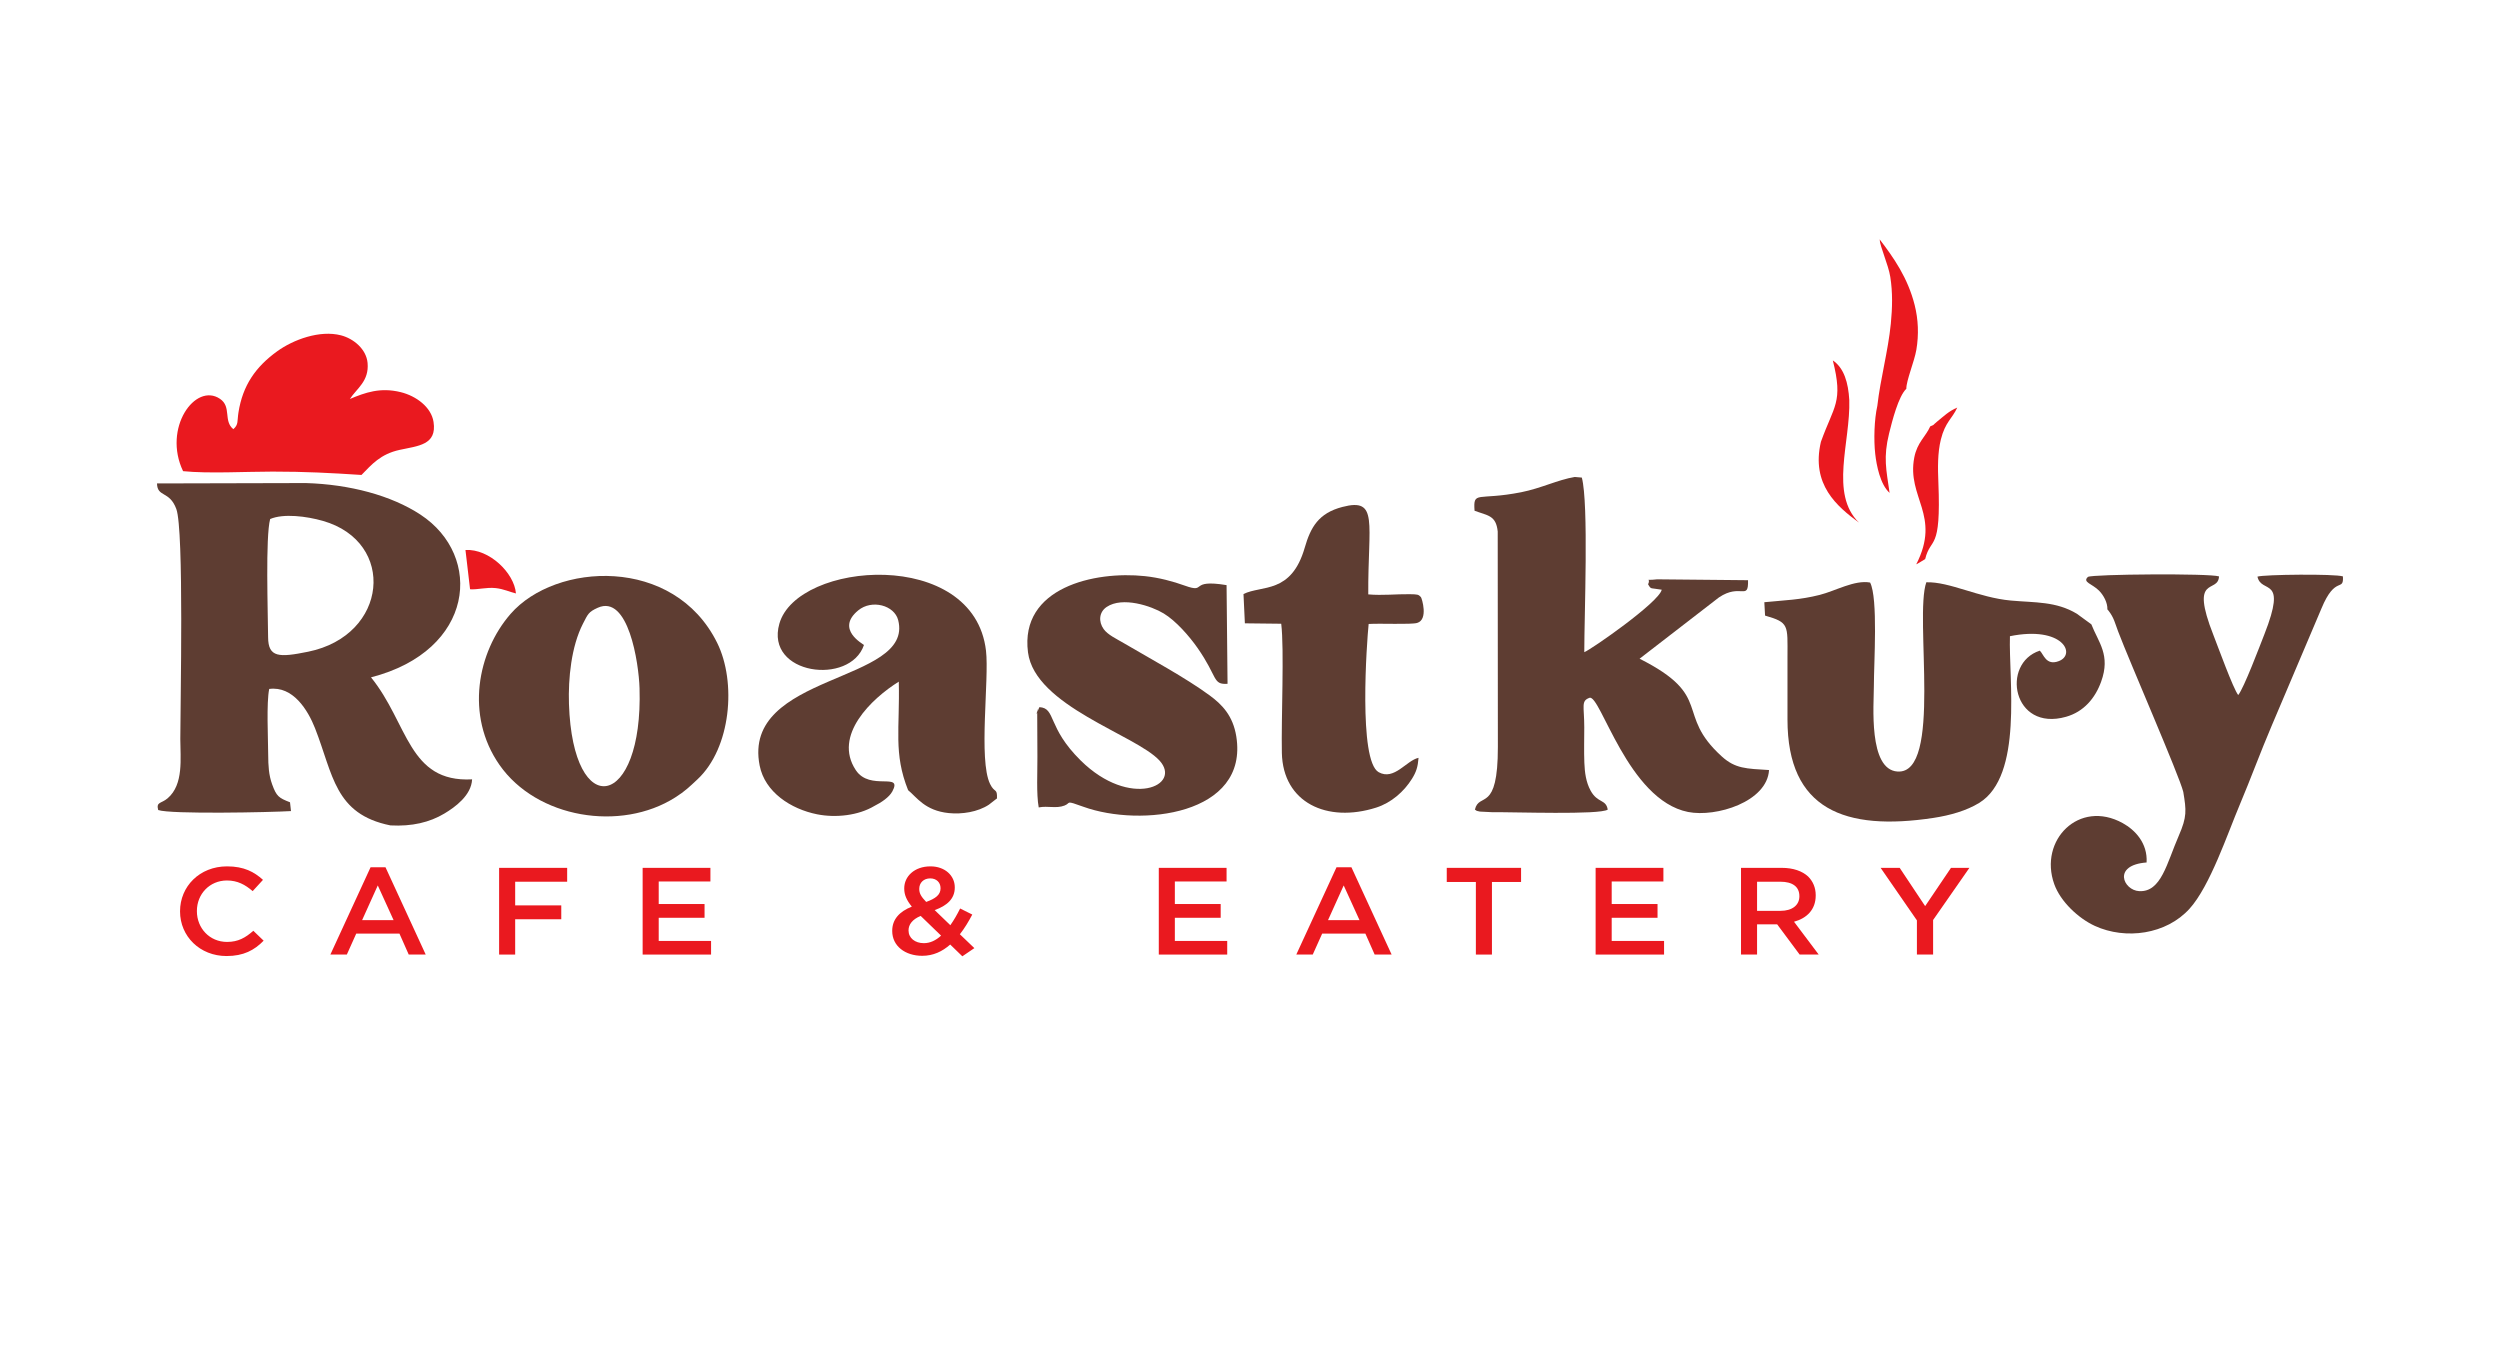
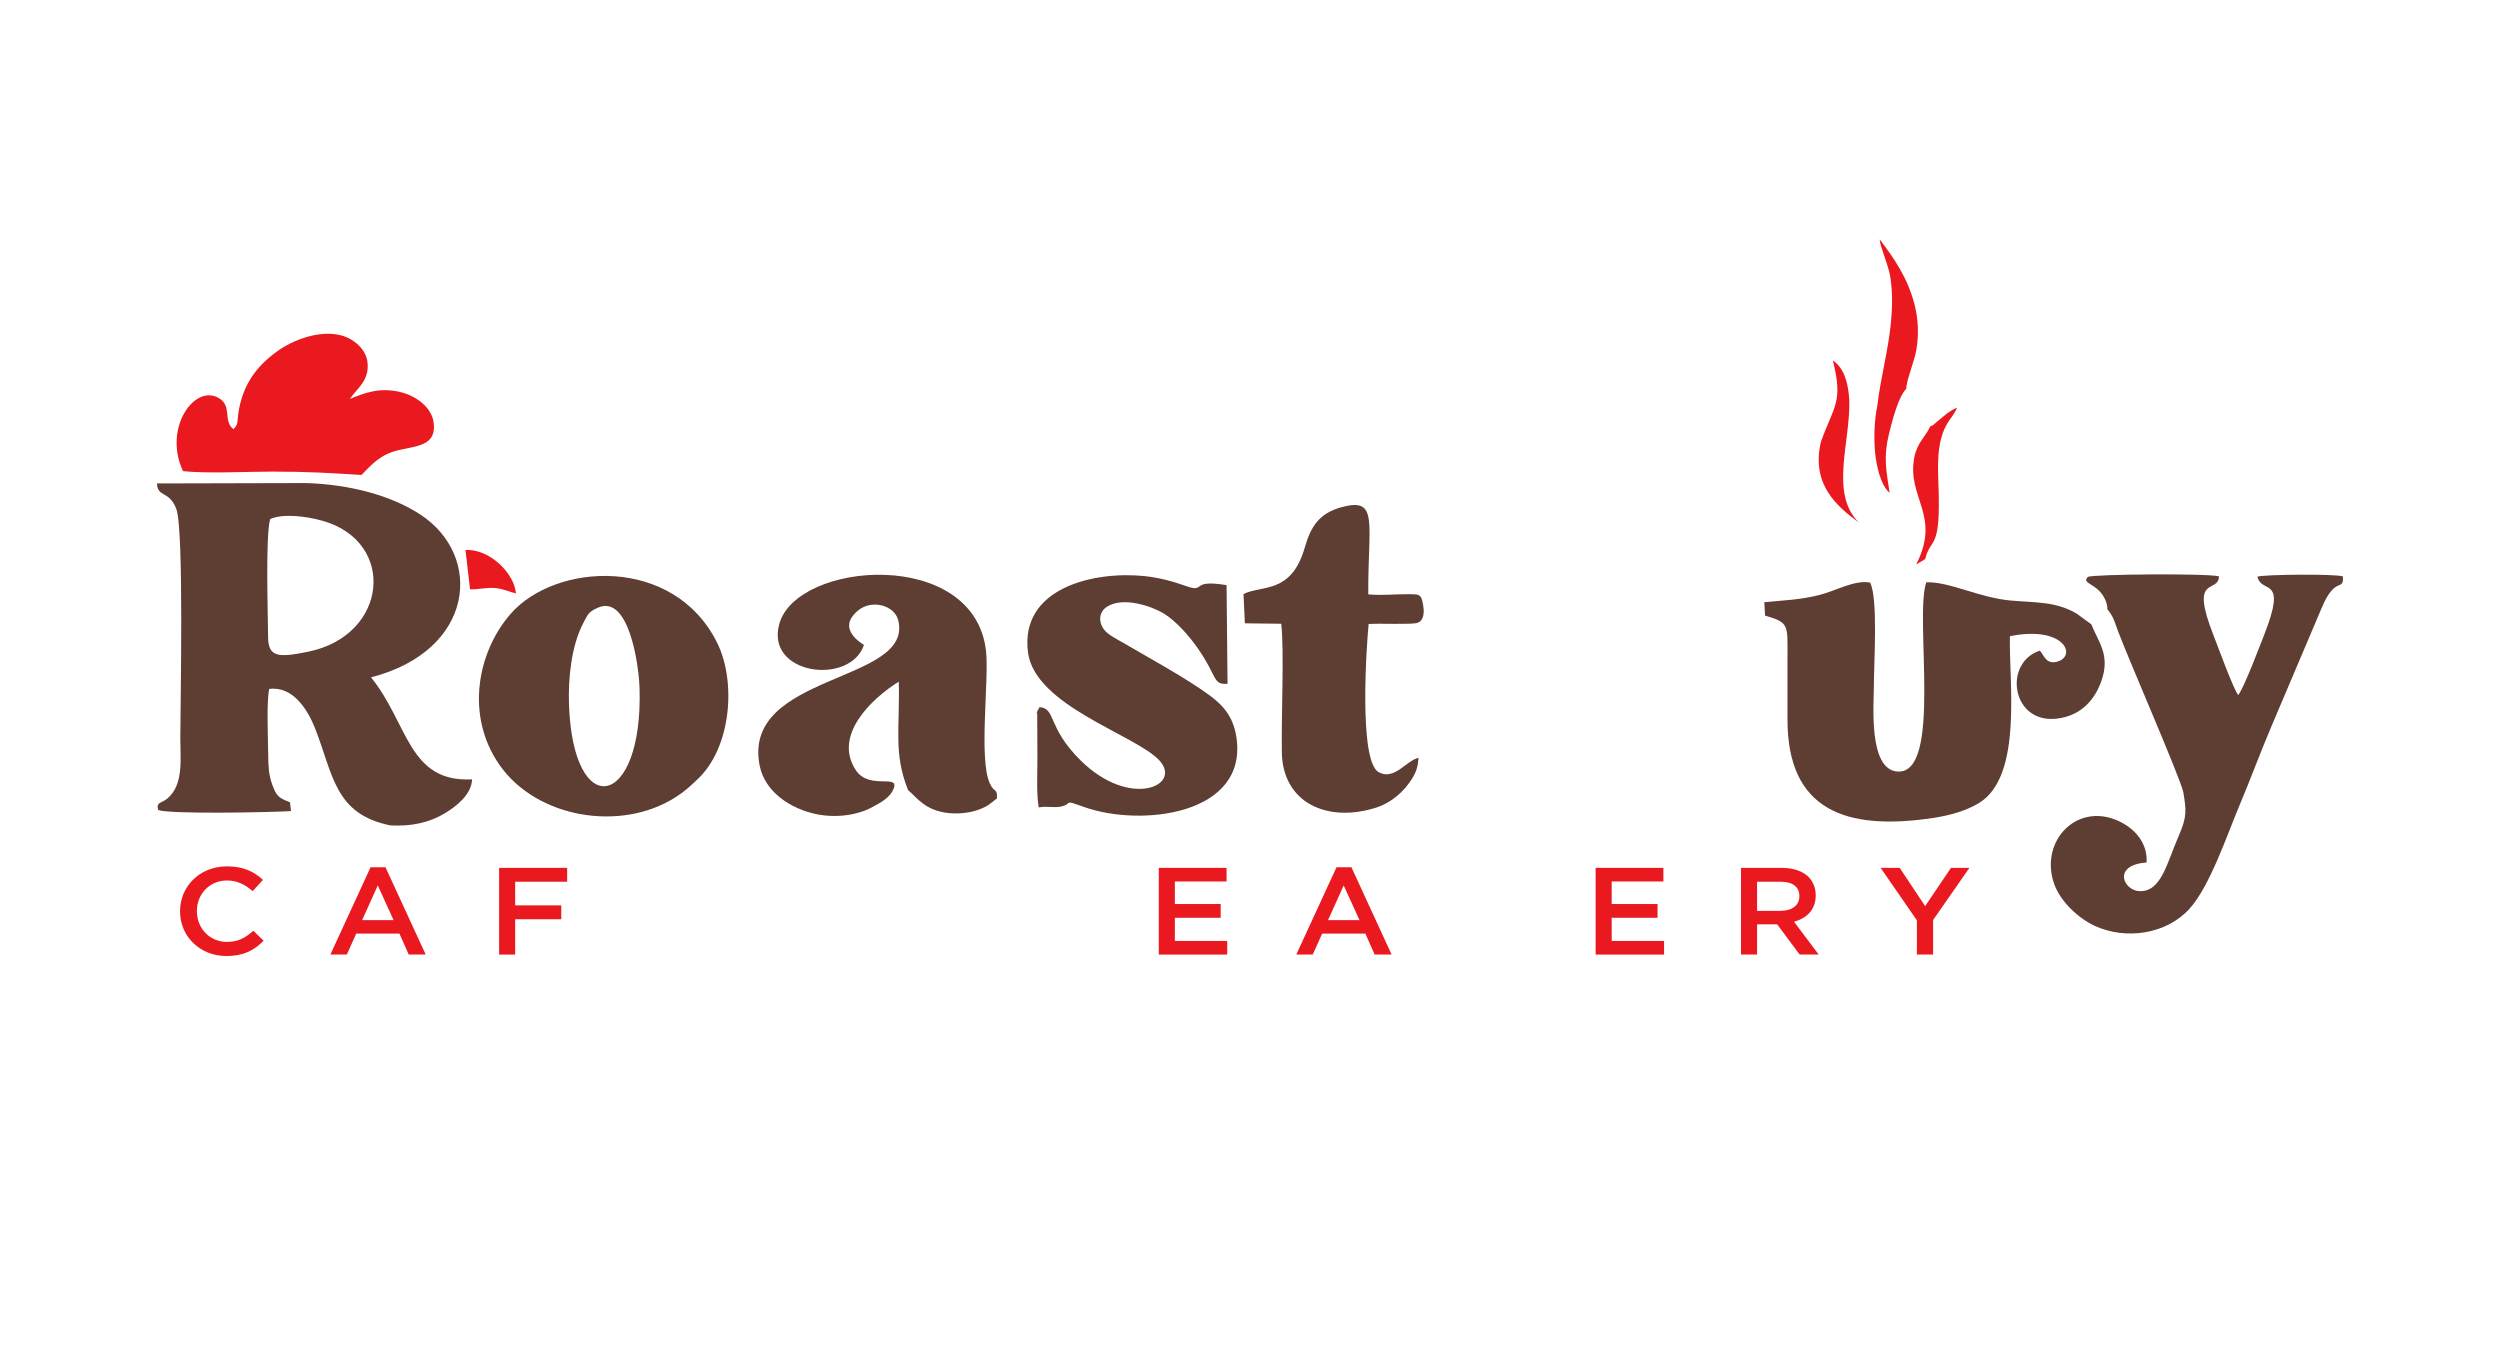
<svg xmlns="http://www.w3.org/2000/svg" width="161" height="88" viewBox="0 0 161 88" fill="none">
  <path fill-rule="evenodd" clip-rule="evenodd" d="M17.398 33.425C18.255 33.057 19.74 33.244 20.794 33.545C25.541 34.899 25.007 40.921 19.842 41.971C17.977 42.35 17.274 42.352 17.266 41.04C17.255 39.46 17.09 34.577 17.398 33.425ZM18.677 51.667C17.95 51.387 17.805 51.279 17.529 50.521C17.305 49.906 17.276 49.314 17.272 48.606C17.266 47.576 17.152 45.252 17.337 44.368C18.872 44.165 19.829 45.731 20.289 46.9C21.459 49.879 21.539 52.431 25.143 53.156C26.532 53.231 27.665 52.96 28.61 52.397C29.306 51.983 30.357 51.221 30.403 50.19C26.285 50.406 26.305 46.593 23.893 43.621C30.573 41.902 31.146 35.81 27.076 33.14C25.195 31.906 22.526 31.192 19.69 31.109L10.111 31.133C10.129 32.044 10.912 31.584 11.354 32.776C11.858 34.134 11.611 45.357 11.612 47.595C11.612 48.815 11.841 50.521 10.795 51.41C10.377 51.766 10.046 51.625 10.187 52.166C10.968 52.447 17.419 52.314 18.74 52.234L18.677 51.667Z" fill="#5E3D32" />
-   <path fill-rule="evenodd" clip-rule="evenodd" d="M108.712 52.291C110.514 52.649 113.804 51.638 113.926 49.591C112.455 49.499 111.756 49.507 110.882 48.714C107.827 45.944 110.419 44.857 105.589 42.421L110.697 38.476C112.098 37.53 112.609 38.724 112.573 37.365L106.721 37.308C105.773 37.418 106.364 37.17 106.135 37.625C106.343 37.986 106.275 37.845 107.015 37.977C106.854 38.782 102.456 41.839 102.028 42C102.026 39.662 102.319 32.448 101.87 30.756L101.413 30.717C100.317 30.9 99.245 31.447 97.959 31.701C95.144 32.256 94.869 31.569 94.961 32.892C95.82 33.212 96.344 33.182 96.453 34.229L96.463 48.1C96.467 52.412 95.255 50.977 94.984 52.139C95.163 52.253 95.025 52.2 95.307 52.266L96.086 52.305C97.509 52.29 103.03 52.489 103.538 52.139C103.427 51.454 102.884 51.739 102.435 50.916C102.139 50.373 102.058 49.767 102.032 49.113C102.003 48.368 102.027 47.586 102.027 46.838C102.025 45.461 101.804 45.143 102.361 44.94C103.067 44.683 104.83 51.52 108.712 52.291Z" fill="#5E3D32" />
  <path fill-rule="evenodd" clip-rule="evenodd" d="M124.503 52.675C125.603 52.509 126.648 52.203 127.452 51.712C130.307 49.967 129.351 43.77 129.44 40.971C132.838 40.283 133.731 42.135 132.592 42.574C131.758 42.896 131.606 42.118 131.363 41.902C128.844 42.722 129.606 47.136 133.05 46.162C134.19 45.84 134.927 44.971 135.314 43.898C135.934 42.185 135.145 41.383 134.682 40.206L133.749 39.525C132.406 38.718 131.051 38.817 129.497 38.675C127.416 38.484 125.556 37.453 124.055 37.499C123.265 39.735 125.118 49.871 122.202 49.687C120.309 49.568 120.677 45.351 120.677 44.187C120.677 42.688 120.955 38.523 120.435 37.516C119.434 37.333 118.204 38.057 117.18 38.314C115.899 38.636 114.989 38.647 113.623 38.783L113.67 39.644C115.225 40.091 115.118 40.248 115.114 42.294C115.112 43.64 115.115 44.987 115.114 46.333C115.111 52.152 118.824 53.533 124.503 52.675Z" fill="#5E3D32" />
  <path fill-rule="evenodd" clip-rule="evenodd" d="M135.716 39.245C135.741 39.27 135.77 39.305 135.785 39.323C136.144 39.785 136.205 40.132 136.408 40.667C137.156 42.643 140.348 49.948 140.604 51.002C140.801 52.201 140.846 52.595 140.316 53.814C139.537 55.605 139.185 57.457 137.769 57.39C136.749 57.342 136.009 55.713 138.241 55.543C138.312 54.293 137.496 53.447 136.703 53.009C133.895 51.457 131.283 54.111 132.293 56.937C132.698 58.07 133.856 59.145 134.911 59.629C136.892 60.537 139.511 60.184 141.013 58.514C142.331 57.05 143.449 53.698 144.233 51.842C144.94 50.168 145.569 48.443 146.296 46.739L149.505 39.177C150.399 37.018 150.946 38.148 150.884 37.12C150.377 36.948 145.792 36.995 145.38 37.135C145.629 38.295 147.334 37.022 145.822 40.86C145.525 41.614 144.513 44.303 144.141 44.762C143.819 44.359 142.814 41.583 142.547 40.906C140.984 36.944 142.847 38.272 142.905 37.12C142.308 36.916 134.775 36.974 134.466 37.151C134.082 37.496 134.741 37.592 135.183 38.042C135.475 38.341 135.732 38.815 135.716 39.245Z" fill="#5E3D32" />
  <path fill-rule="evenodd" clip-rule="evenodd" d="M52.627 52.442C53.823 52.68 55.278 52.522 56.311 51.903C56.745 51.686 57.26 51.35 57.468 50.965C58.156 49.689 56.025 50.975 55.112 49.595C53.635 47.361 56.132 44.99 57.882 43.898C57.958 46.948 57.529 48.499 58.482 50.887C59.04 51.345 59.563 52.204 61.094 52.362C61.956 52.451 62.973 52.292 63.683 51.823L64.094 51.503C64.106 51.494 64.141 51.467 64.151 51.46C64.159 51.453 64.186 51.43 64.206 51.418C64.228 50.731 64.055 51.093 63.76 50.486C63.007 48.937 63.711 43.748 63.499 41.912C62.731 35.239 51.335 36.125 50.191 40.166C49.256 43.468 54.752 44.169 55.639 41.537C55.596 41.478 53.785 40.53 55.269 39.309C56.147 38.586 57.598 38.977 57.843 39.937C58.883 44.009 47.747 43.319 48.921 49.3C49.256 51.006 50.919 52.101 52.627 52.442Z" fill="#5E3D32" />
  <path fill-rule="evenodd" clip-rule="evenodd" d="M38.492 39.141C40.465 38.248 41.136 42.686 41.186 44.314C41.429 52.091 36.887 52.989 36.641 45.329C36.589 43.693 36.788 41.639 37.541 40.169C37.865 39.538 37.901 39.409 38.492 39.141ZM43.484 51.355C44.123 50.949 44.394 50.678 44.916 50.191C47.08 48.173 47.44 43.934 46.185 41.398C43.401 35.772 35.773 36.214 32.881 39.536C30.747 41.988 29.947 46.078 32.169 49.262C34.568 52.699 39.978 53.583 43.484 51.355Z" fill="#5E3D32" />
  <path fill-rule="evenodd" clip-rule="evenodd" d="M66.893 51.998C67.499 51.881 68.01 52.086 68.551 51.879C68.997 51.708 68.552 51.515 69.781 51.959C73.461 53.287 80.428 52.494 79.617 47.424C79.403 46.094 78.71 45.376 77.895 44.779C76.335 43.636 74.134 42.453 72.381 41.423C71.888 41.133 71.343 40.886 71.076 40.513C70.736 40.039 70.77 39.422 71.27 39.087C72.295 38.4 74.153 39.028 74.94 39.505C75.74 39.99 76.592 40.972 77.121 41.727C78.438 43.609 78.075 44.103 79.054 44.037L78.991 37.682C76.505 37.273 77.777 38.246 76.3 37.714C75.532 37.438 74.653 37.201 73.728 37.103C70.508 36.759 65.662 37.828 66.203 42.012C66.651 45.474 73.138 47.315 74.668 48.976C76.156 50.593 72.781 52.114 69.602 48.981C67.417 46.827 68.016 45.604 66.938 45.54C66.919 45.57 66.902 45.612 66.893 45.638C66.885 45.663 66.861 45.706 66.852 45.738C66.62 46.535 66.941 45.057 66.797 45.957L66.809 48.731C66.816 49.661 66.735 51.138 66.893 51.998Z" fill="#5E3D32" />
  <path fill-rule="evenodd" clip-rule="evenodd" d="M88.63 52.008C89.597 51.699 90.418 50.98 90.932 50.153C91.204 49.715 91.311 49.391 91.354 48.804C90.579 48.965 89.787 50.288 88.786 49.729C87.469 48.993 88.022 41.34 88.141 40.184C88.896 40.137 90.865 40.232 91.264 40.117C91.999 39.903 91.565 38.52 91.509 38.457C91.348 38.28 91.301 38.274 90.778 38.266C89.927 38.254 89.044 38.36 88.116 38.279C88.09 33.657 88.805 32.031 86.447 32.648C84.919 33.047 84.408 33.944 84.024 35.273C83.157 38.276 81.252 37.668 80.081 38.256L80.17 40.142L82.511 40.169C82.712 41.828 82.507 46.261 82.552 48.484C82.617 51.694 85.468 53.017 88.63 52.008Z" fill="#5E3D32" />
  <path fill-rule="evenodd" clip-rule="evenodd" d="M15.357 26.561C15.267 27.129 15.372 27.336 15.027 27.639C14.369 27.111 14.925 26.198 14.169 25.686C12.581 24.609 10.465 27.567 11.79 30.343C13.393 30.508 15.858 30.371 17.556 30.371C19.645 30.371 21.272 30.456 23.279 30.587C23.944 29.909 24.498 29.244 25.738 28.972C26.92 28.713 28.15 28.664 27.92 27.172C27.773 26.219 26.806 25.502 25.808 25.255C24.488 24.928 23.515 25.283 22.532 25.694C22.968 25.02 23.779 24.554 23.672 23.372C23.591 22.491 22.782 21.808 21.956 21.594C20.592 21.242 18.887 21.872 17.845 22.627C16.459 23.63 15.631 24.82 15.357 26.561Z" fill="#EA191F" />
  <path fill-rule="evenodd" clip-rule="evenodd" d="M120.9 26.139C120.704 26.999 120.661 28.327 120.765 29.236C120.849 29.973 121.081 31.19 121.689 31.742C121.475 30.227 121.275 29.47 121.658 27.911C121.855 27.11 122.261 25.515 122.768 25.036C122.761 24.511 123.286 23.281 123.414 22.524C123.578 21.548 123.538 20.575 123.305 19.647C122.864 17.891 121.941 16.578 121.05 15.415C121.06 15.856 121.611 17.042 121.734 17.831C121.894 18.845 121.869 19.826 121.769 20.844C121.589 22.648 121.101 24.365 120.9 26.139Z" fill="#EA191F" />
  <path fill-rule="evenodd" clip-rule="evenodd" d="M117.267 28.453C116.622 31.204 118.299 32.61 119.717 33.656C117.813 31.799 119.178 28.465 119.094 25.76C119.029 24.647 118.76 23.704 118.034 23.211C118.718 25.915 118.104 26.116 117.267 28.453Z" fill="#EA191F" />
  <path fill-rule="evenodd" clip-rule="evenodd" d="M124.308 27.457C124.018 28.116 123.47 28.485 123.28 29.46C122.777 32.048 125.027 33.178 123.405 36.345C123.68 36.204 123.768 36.122 123.981 36.005C124.34 34.528 125.018 35.599 124.831 31.062C124.793 30.145 124.777 29.168 124.992 28.301C125.269 27.18 125.732 26.949 126.047 26.248C125.505 26.475 125.179 26.804 124.725 27.171C124.425 27.415 124.63 27.323 124.308 27.457Z" fill="#EA191F" />
  <path fill-rule="evenodd" clip-rule="evenodd" d="M29.976 35.419L30.272 37.95C30.792 37.982 31.317 37.808 31.927 37.874C32.433 37.929 32.825 38.121 33.227 38.218C33.12 36.898 31.507 35.333 29.976 35.419Z" fill="#EA191F" />
  <path d="M11.595 58.697V58.681C11.595 57.094 12.848 55.794 14.623 55.794C15.716 55.794 16.372 56.153 16.936 56.663L16.271 57.389C15.792 56.974 15.296 56.703 14.615 56.703C13.504 56.703 12.68 57.573 12.68 58.666V58.681C12.68 59.774 13.496 60.66 14.623 60.66C15.338 60.66 15.809 60.389 16.314 59.942L16.978 60.58C16.381 61.194 15.683 61.569 14.589 61.569C12.874 61.569 11.595 60.301 11.595 58.697Z" fill="#EA191F" />
  <path d="M25.347 59.256L24.329 57.022L23.32 59.256H25.347ZM23.866 55.85H24.825L27.416 61.474H26.322L25.725 60.126H22.941L22.336 61.474H21.276L23.866 55.85Z" fill="#EA191F" />
  <path d="M32.143 55.89H36.525V56.783H33.177V58.307H36.146V59.2H33.177V61.474H32.143V55.89Z" fill="#EA191F" />
-   <path d="M41.386 55.89H45.751V56.767H42.421V58.219H45.373V59.105H42.421V60.597H45.793V61.474H41.386V55.89Z" fill="#EA191F" />
-   <path d="M60.571 57.214V57.198C60.571 56.823 60.302 56.568 59.907 56.568C59.477 56.568 59.2 56.855 59.2 57.238V57.254C59.2 57.533 59.318 57.741 59.646 58.084C60.251 57.868 60.571 57.621 60.571 57.214ZM60.605 60.254L59.292 58.985C58.746 59.209 58.51 59.552 58.51 59.91V59.926C58.51 60.405 58.922 60.74 59.494 60.74C59.898 60.74 60.268 60.565 60.605 60.254ZM61.193 60.828C60.689 61.275 60.1 61.554 59.393 61.554C58.292 61.554 57.459 60.924 57.459 59.958V59.943C57.459 59.217 57.913 58.706 58.721 58.387C58.384 57.972 58.233 57.629 58.233 57.222V57.206C58.233 56.448 58.88 55.794 59.923 55.794C60.857 55.794 61.488 56.392 61.488 57.142V57.158C61.488 57.892 60.975 58.331 60.193 58.61L61.202 59.583C61.429 59.264 61.639 58.897 61.833 58.507L62.615 58.897C62.379 59.344 62.118 59.783 61.816 60.166L62.749 61.059L61.975 61.586L61.193 60.828Z" fill="#EA191F" />
  <path d="M74.626 55.89H78.991V56.767H75.66V58.219H78.612V59.105H75.66V60.597H79.033V61.474H74.626V55.89Z" fill="#EA191F" />
  <path d="M87.552 59.256L86.534 57.022L85.525 59.256H87.552ZM86.072 55.85H87.031L89.621 61.474H88.528L87.931 60.126H85.147L84.541 61.474H83.481L86.072 55.85Z" fill="#EA191F" />
-   <path d="M95.046 56.799H93.171V55.89H97.957V56.799H96.081V61.474H95.046V56.799Z" fill="#EA191F" />
  <path d="M102.758 55.89H107.123V56.767H103.793V58.219H106.745V59.105H103.793V60.597H107.166V61.474H102.758V55.89Z" fill="#EA191F" />
  <path d="M114.669 58.658C115.409 58.658 115.88 58.299 115.88 57.725V57.709C115.88 57.102 115.434 56.783 114.661 56.783H113.155V58.658H114.669ZM112.121 55.89H114.745C115.485 55.89 116.065 56.097 116.444 56.448C116.755 56.759 116.932 57.166 116.932 57.653V57.669C116.932 58.586 116.351 59.137 115.535 59.36L117.125 61.474H115.897L114.45 59.528H113.155V61.474H112.121V55.89Z" fill="#EA191F" />
  <path d="M123.449 59.272L121.111 55.889H122.339L123.979 58.354L125.644 55.889H126.83L124.492 59.248V61.474H123.449V59.272Z" fill="#EA191F" />
</svg>